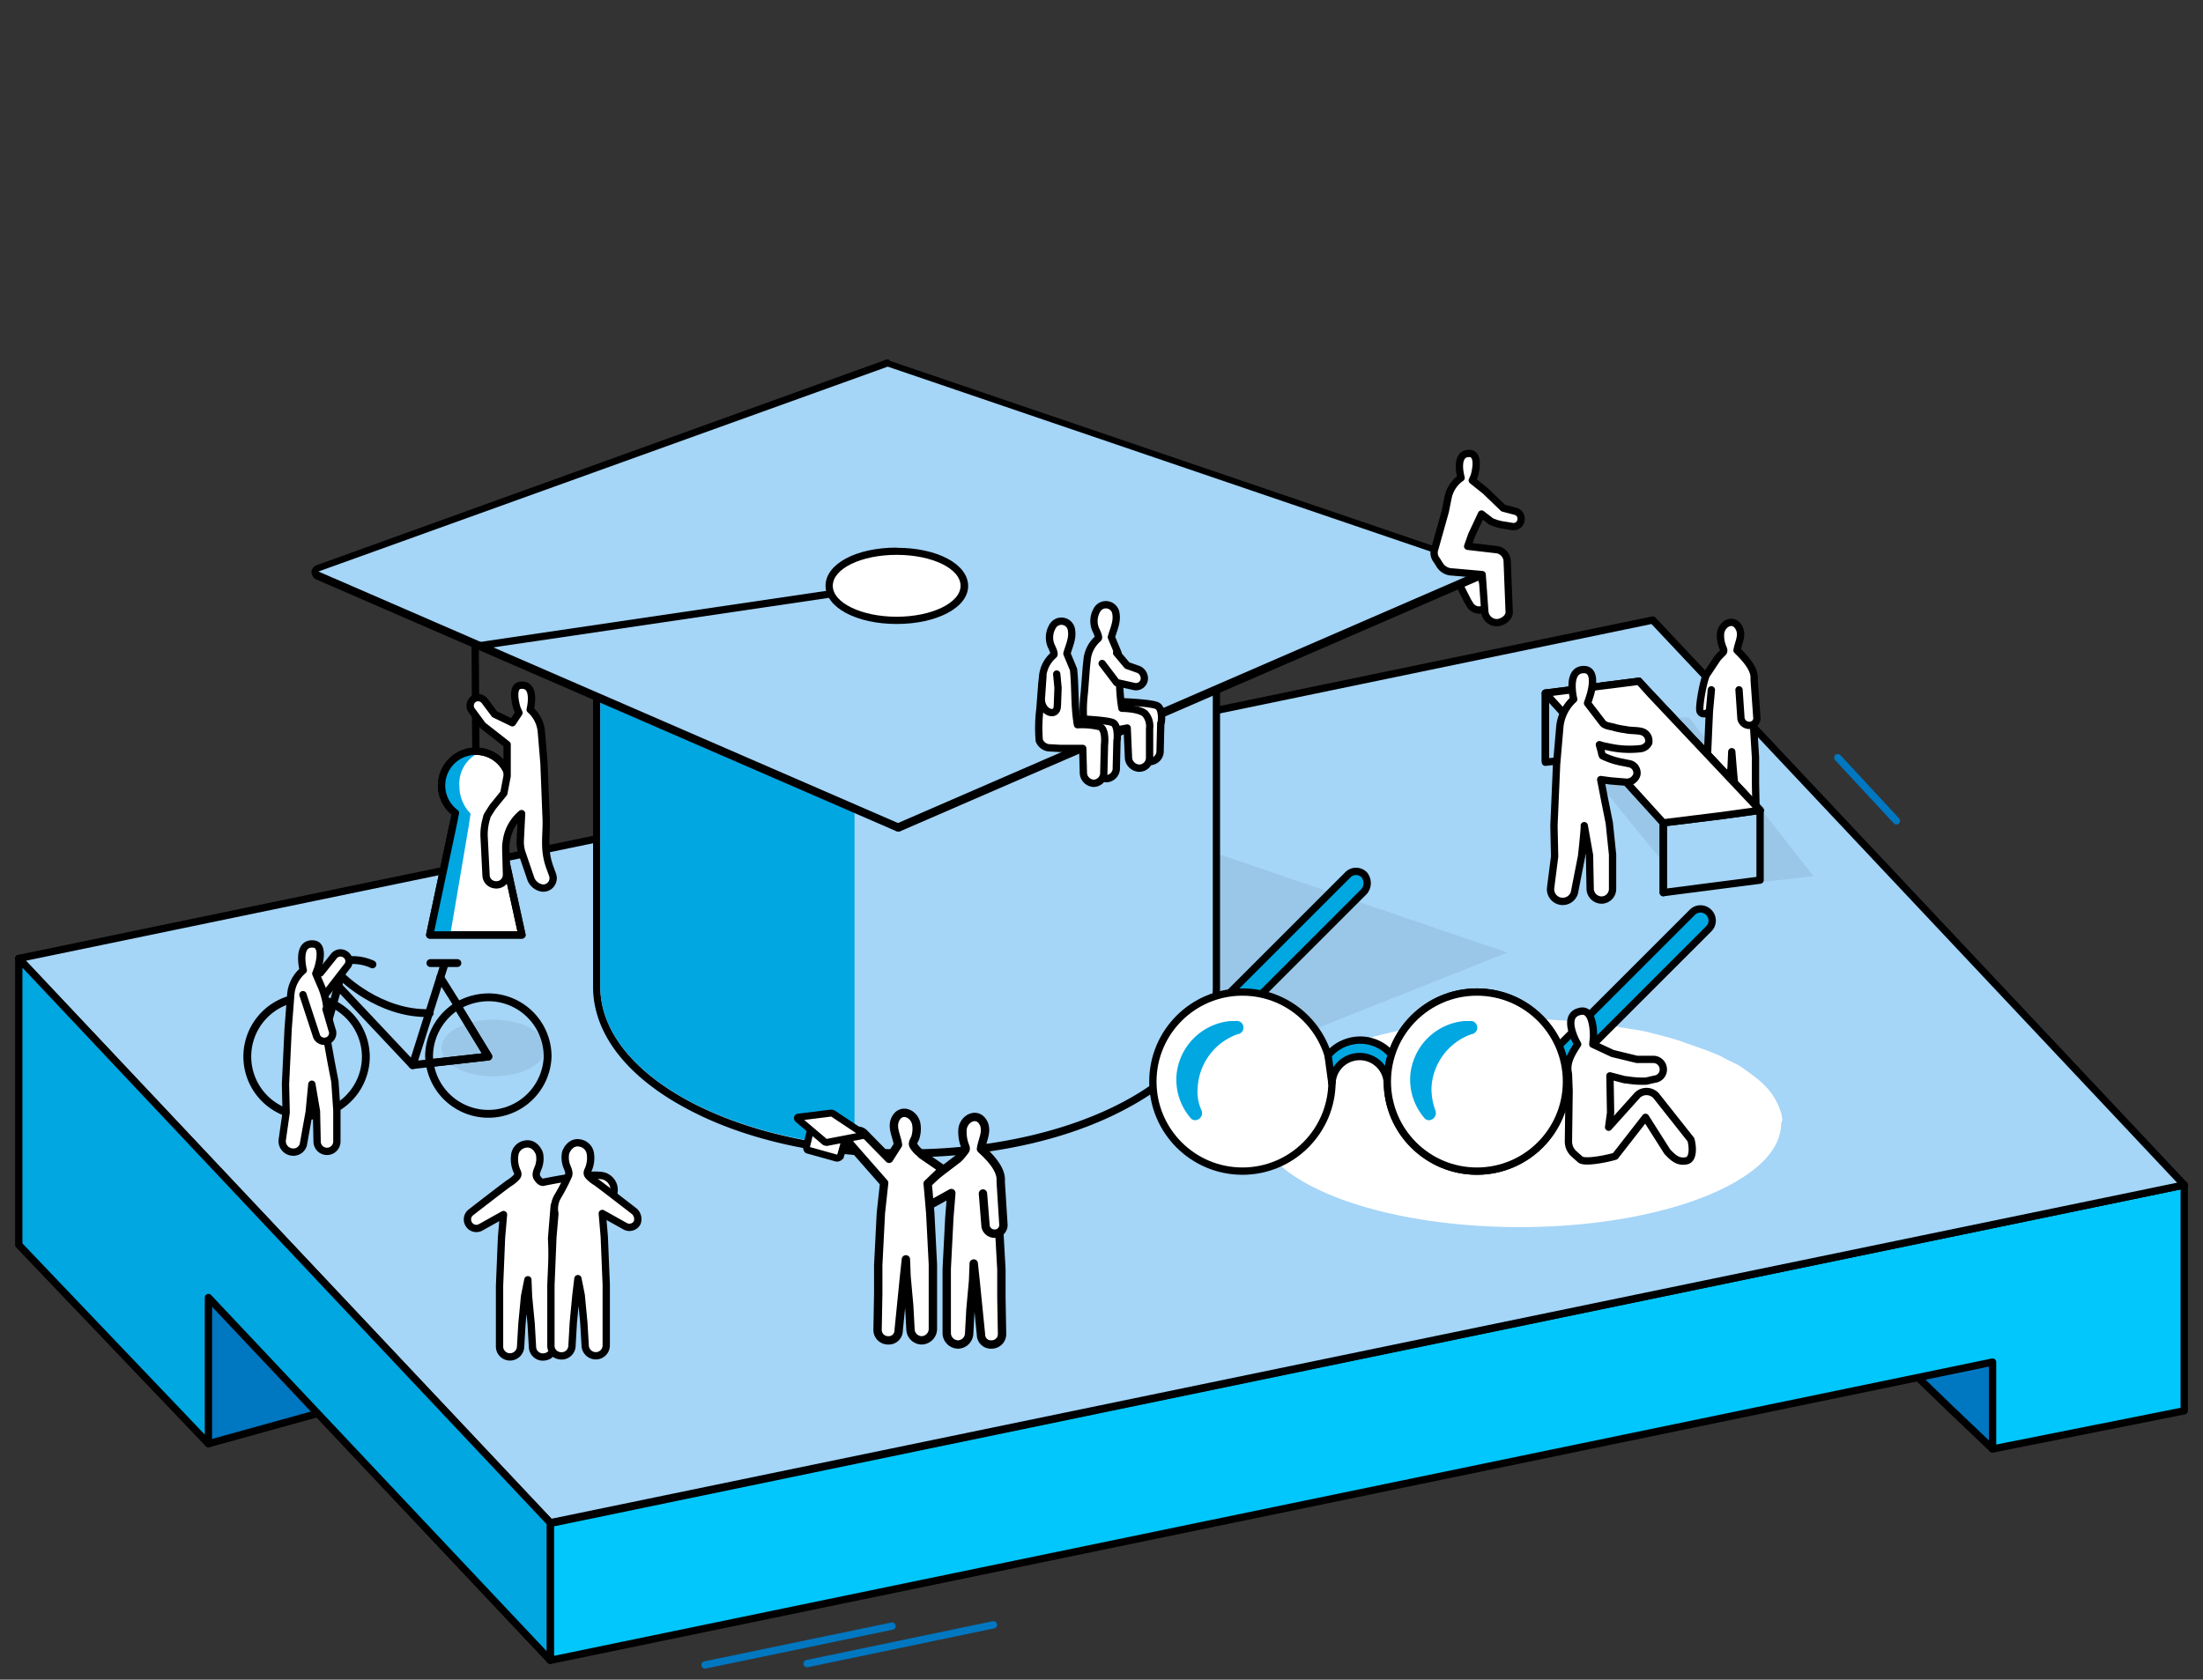
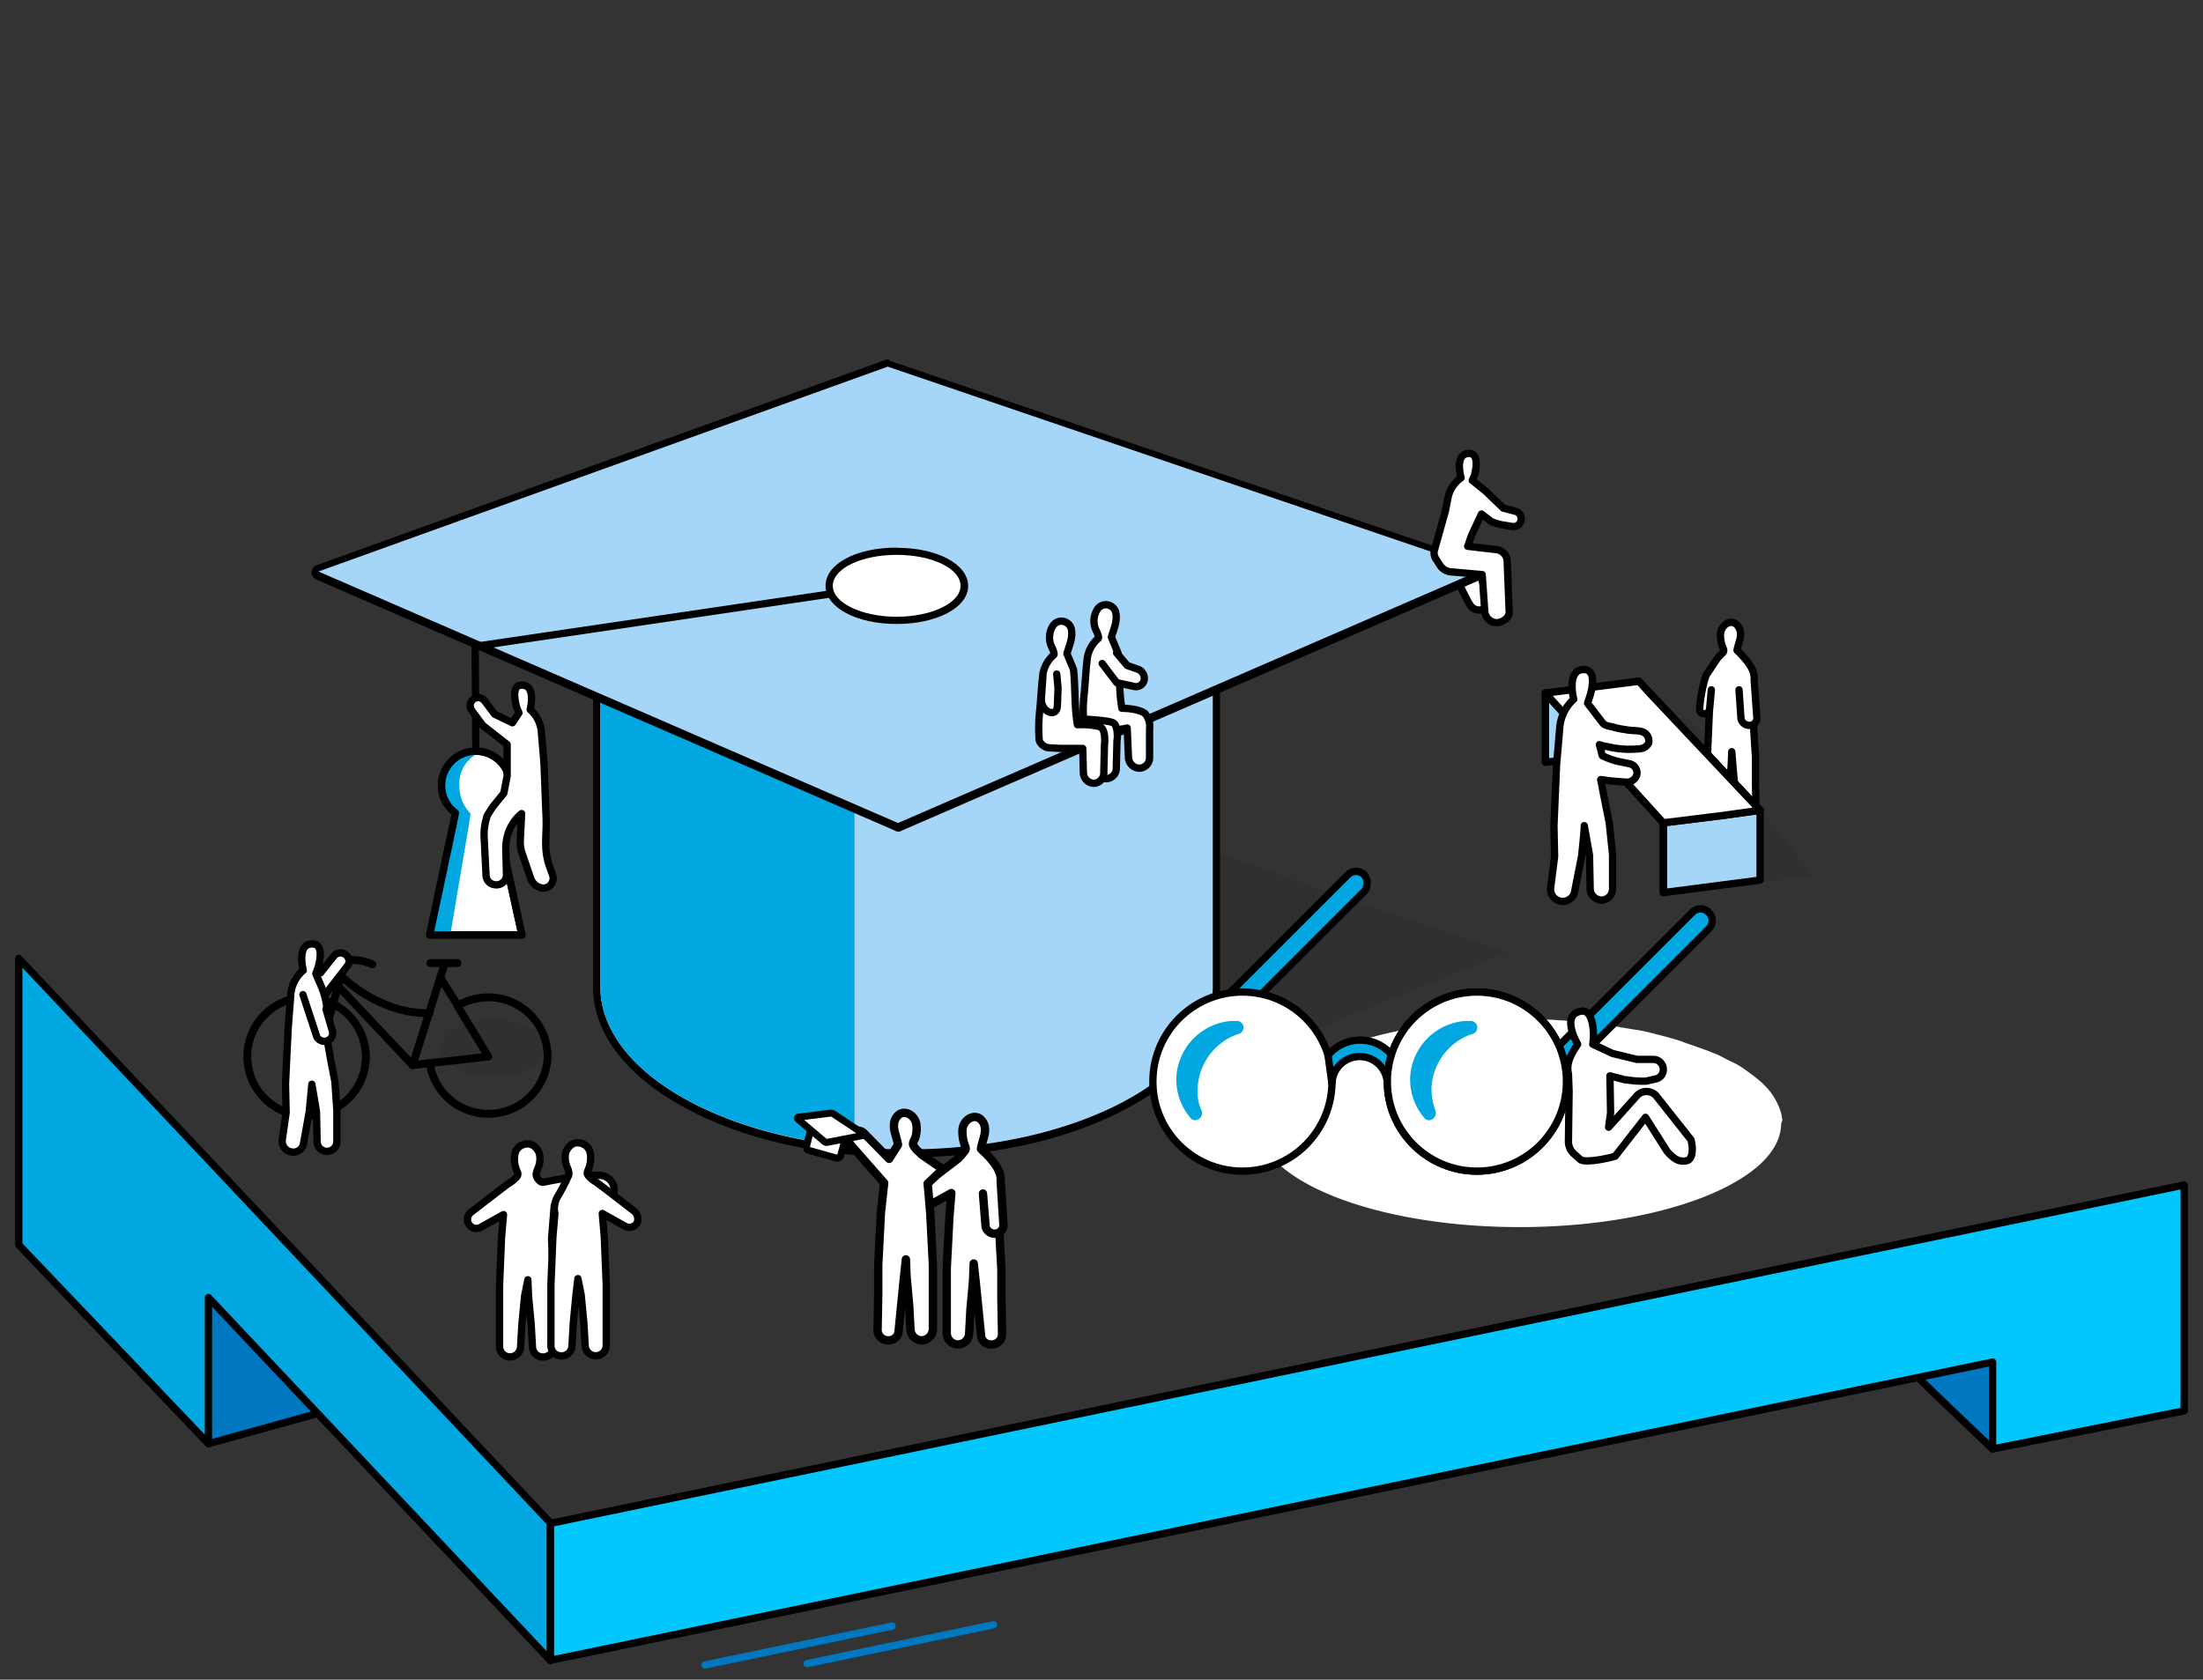
<svg xmlns="http://www.w3.org/2000/svg" id="Ebene_1" data-name="Ebene 1" viewBox="0 0 334.5 255.1">
  <rect x="0" y="0" width="334.5" height="255.1" fill="#333333" stroke="none" />
  <defs>
    <style>.cls-1,.cls-15,.cls-2,.cls-8{fill:none;}.cls-2{stroke:#0077c1;}.cls-14,.cls-15,.cls-2,.cls-20,.cls-3,.cls-4,.cls-5,.cls-6,.cls-8,.cls-9{stroke-linecap:round;stroke-linejoin:round;}.cls-14,.cls-15,.cls-16,.cls-17,.cls-18,.cls-2,.cls-3,.cls-4,.cls-5,.cls-6{stroke-width:1.11px;}.cls-3{fill:#0077c1;}.cls-14,.cls-15,.cls-16,.cls-17,.cls-18,.cls-20,.cls-21,.cls-3,.cls-4,.cls-5,.cls-6,.cls-8,.cls-9{stroke:#000;}.cls-4{fill:#02c7fd;}.cls-11,.cls-18,.cls-5{fill:#a5d5f7;}.cls-13,.cls-16,.cls-6{fill:#00a7e1;}.cls-19,.cls-7{opacity:0.07;}.cls-8{stroke-width:1.19px;}.cls-10,.cls-14,.cls-17,.cls-20,.cls-21,.cls-9{fill:#fff;}.cls-9{stroke-width:1.11px;}.cls-12{clip-path:url(#clip-path);}.cls-16,.cls-17,.cls-18,.cls-21{stroke-miterlimit:10;}.cls-19{isolation:isolate;}.cls-20{stroke-width:1.27px;}.cls-21{stroke-width:1.06px;}</style>
    <clipPath id="clip-path">
      <path class="cls-1" d="M91.15,102v47.8c0,13.7,20.8,24.7,46.5,24.7s46.5-11.1,46.5-24.7V102Z" />
    </clipPath>
  </defs>
  <line class="cls-2" x1="107.05" y1="252.87" x2="135.45" y2="246.97" />
  <line class="cls-2" x1="122.55" y1="252.67" x2="150.85" y2="246.77" />
  <path class="cls-3" d="M302.55,220.07s-13.4-12.7-13.2-12.8,14.6-4,14.6-4l3.9,10.2Z" />
  <polygon class="cls-3" points="31.65 219.27 48.25 214.67 48.25 211.67 30.65 190.77 24.65 196.47 31.65 219.27" />
  <polygon class="cls-4" points="302.55 206.87 83.55 252.17 83.55 231.37 331.65 179.97 331.65 200.87 331.65 214.27 302.55 220.07 302.55 206.87" />
-   <polygon class="cls-5" points="250.95 94.17 2.85 145.57 83.55 231.27 331.65 179.97 250.95 94.17" />
  <polyline class="cls-6" points="31.65 197.07 31.65 219.27 2.85 189.07 2.85 145.57 83.55 231.27 83.55 252.17 31.65 197.07" />
  <g class="cls-7">
    <polygon points="163.75 170.57 138.35 143.97 138.55 113.87 228.85 144.67 163.75 170.57" />
  </g>
  <path class="cls-8" d="M55.55,160.47a9,9,0,1,1-9-9,7.92,7.92,0,0,1,4,1A9,9,0,0,1,55.55,160.47Z" />
  <path class="cls-8" d="M83.15,160.47a9,9,0,0,1-17.9,1l8.9-1-4.7-7.7a9.47,9.47,0,0,1,4.7-1.3A9,9,0,0,1,83.15,160.47Z" />
  <path class="cls-8" d="M46.05,160.47l3.2-3.3,2.8-9.9-1.5-.8a7.17,7.17,0,0,1,6,0" />
  <path class="cls-8" d="M51.85,148.27s5.7,5.8,13.4,5.6" />
  <polyline class="cls-8" points="51.45 149.87 62.65 161.77 67.55 146.27 65.35 146.27 69.45 146.27" />
  <line class="cls-8" x1="65.25" y1="161.47" x2="62.65" y2="161.77" />
-   <path class="cls-8" d="M74.15,160.47l-8.9,1c0-.3-.1-.7-.1-1a9.07,9.07,0,0,1,4.3-7.7Z" />
  <line class="cls-8" x1="69.55" y1="152.77" x2="66.85" y2="148.47" />
  <path class="cls-9" d="M48.75,151.87l4.1-5.3a1.23,1.23,0,0,0-.4-1.6h0a1.28,1.28,0,0,0-1.8.3l-2,2.5" />
  <path class="cls-9" d="M49.75,158.37l.5,2.8.6,3.1.3,4.4v4.7a1.5,1.5,0,0,1-3,0l-.1-4.6-.7-4.1-.4,4.2-.9,5a1.56,1.56,0,0,1-1.7,1.1,1.67,1.67,0,0,1-1.5-1.8l.6-4.2-.1-4.3.4-8.4.4-5.2a5.37,5.37,0,0,1,1.9-3.7s-1.1-4.2,1.5-4c1.9.1.7,3.7.7,3.7l-.3.8.9,2.1a11.4,11.4,0,0,1,.8,3.3Z" />
  <path class="cls-9" d="M46,151.07l2.1,6.4a1.3,1.3,0,0,0,1.6.6h0a1.25,1.25,0,0,0,.7-1.7l-.9-3.1" />
  <path class="cls-10" d="M270.55,169.67h0a2.92,2.92,0,0,0-.2-.9,9.64,9.64,0,0,0-2.4-3.9,10,10,0,0,0-1.1-1c-.6-.5-1.3-1-2-1.5a9.5,9.5,0,0,0-1.7-1c-.1,0-.1-.1-.2-.1s-.1-.1-.2-.1c-.7-.3-1.3-.7-2-1l-1.5-.6c-1.1-.4-2.2-.8-3.4-1.2-.2-.1-.3-.1-.5-.2-1.5-.5-3.1-.9-4.7-1.3a18.43,18.43,0,0,0-2.5-.5l-1.8-.3a1.09,1.09,0,0,1-.5-.1c-2.4-.4-4.8-.7-7.4-.9-.5,0-.9-.1-1.4-.1s-1.1-.1-1.7-.1-1.4-.1-2.1-.1h-2.5c-22,0-39.8,7.1-39.8,15.8s17.8,15.8,39.8,15.8c14.7,0,27.6-3.2,34.4-7.9,3.4-2.3,5.3-5,5.3-7.9A.94.94,0,0,0,270.55,169.67Z" />
-   <line class="cls-2" x1="287.95" y1="124.67" x2="279.05" y2="115.07" />
  <path class="cls-11" d="M137.65,175.17c-26,0-47.1-11.4-47.1-25.3v-45.6a.58.58,0,0,1,.6-.6h93a.58.58,0,0,1,.6.6v45.6C184.75,163.77,163.65,175.17,137.65,175.17Z" />
  <path d="M184.15,104.27v45.6c0,13.7-20.8,24.7-46.5,24.7s-46.5-11.1-46.5-24.7v-45.6h93m0-1.1h-93a1.11,1.11,0,0,0-1.1,1.1v45.6c0,7,5,13.6,14.2,18.5,8.9,4.8,20.8,7.4,33.4,7.4s24.5-2.6,33.4-7.4c9.2-4.9,14.2-11.4,14.2-18.5v-45.6a1.11,1.11,0,0,0-1.1-1.1Z" />
  <g class="cls-12">
    <rect class="cls-13" x="81.25" y="102.27" width="48.5" height="73" />
  </g>
  <g class="cls-7">
    <polygon points="258.45 134.97 256.35 132.57 251.25 109.07 256.45 108.97 275.35 133.07 258.45 134.97" />
  </g>
  <g class="cls-7">
-     <polygon points="252.35 110.67 255.95 114.57 259.95 133.07 254.25 133.07 237.15 112.07 252.35 110.67" />
-   </g>
+     </g>
  <path class="cls-14" d="M264.05,104.77l.3,4.4a1.3,1.3,0,0,0,1.3,1h0a1.11,1.11,0,0,0,1.1-1.3l-.4-5.6v-.5c-.1-1.4-1.4-2.8-2.4-3.8l-.2-.2c.2-1.2.9-2.3.3-3.4-.8-1.6-2.6-.7-2.8.8a4.68,4.68,0,0,0,.4,2.3c.2.5,0,.6-.3.9s-.5.5-.7.8l-1.4,2.1c-.5.4-1.4,5.3-1.1,5.8s.8.4,1.4,0l.3-3.3-.3,3.3-.3,6.8v8.6a1.54,1.54,0,0,0,1.5,1.5,1.52,1.52,0,0,0,1.5-1.4l.2-3.2.4-3.9.1-2.3.2,2.5.4,4.4.3,2.7a1.4,1.4,0,0,0,2.8,0l-.1-4.9V115l-.3-4.8" />
  <polygon class="cls-5" points="267.25 123.07 261.45 123.87 250.65 105.47 267.25 123.07" />
  <polygon class="cls-5" points="267.25 123.07 250.65 105.47 250.65 105.47 267.25 123.07" />
  <polygon class="cls-14" points="267.25 123.07 250.65 105.47 248.85 103.47 267.25 123.07" />
  <polygon class="cls-5" points="267.25 133.67 267.25 133.67 252.55 135.57 252.55 124.97 261.45 123.87 267.25 123.07 267.25 133.67" />
  <polygon class="cls-5" points="247.85 114.27 234.65 115.77 234.65 105.27 248.85 103.47 247.85 114.27" />
  <polyline class="cls-15" points="234.65 115.57 234.65 105.27 252.55 124.97 252.55 135.57" />
  <polygon class="cls-14" points="267.25 123.07 261.45 123.87 252.55 124.97 234.65 105.27 248.85 103.47 250.65 105.47 267.25 123.07" />
  <path class="cls-14" d="M244.35,125l-.7-3.5-.6-3.1,1.5.2,2.4.2a1.59,1.59,0,0,0,1.6-1.2,1.44,1.44,0,0,0-1.1-1.6l-1.5-.3a11.42,11.42,0,0,1-2.6-.9c-.1,0-.2-.6-.2-.6-.1-.4-.2-.7-.3-1.1a7,7,0,0,0,1.2.3,14.64,14.64,0,0,0,5.1.3,1.59,1.59,0,0,0,1.2-.9v-.1a1.47,1.47,0,0,0-1.1-1.6c-.8-.2-1.7-.1-2.5-.3a10.62,10.62,0,0,1-1.9-.4c-.5-.1-1.2-.2-1.5-.6l-2.3-3,.3-.9s1.4-4-.7-4.2c-2.9-.2-1.7,4.5-1.7,4.5a6.54,6.54,0,0,0-2.1,4.1l-.5,5.8-.4,9.3.1,4.7-.6,4.7a1.85,1.85,0,0,0,3.6.8l1.1-5.6s.5-4.6.4-4.6l.8,4.5.1,5.1a1.75,1.75,0,0,0,1.7,1.7,1.69,1.69,0,0,0,1.7-1.7v-5.2Z" />
  <path class="cls-14" d="M80.15,194.37l-.5,2.5-.4,4.2-.2,3.4a1.62,1.62,0,0,1-1.4,1.6,1.58,1.58,0,0,1-1.8-1.6v-9.2l.3-7.3.3-3.5-3.4,1.9a1.34,1.34,0,0,1-1.9-.5,1.36,1.36,0,0,1,.3-1.7s5.8-4.5,5.9-4.5a5.5,5.5,0,0,0,.9-.7c.3-.3.5-.5.3-1a4.42,4.42,0,0,1-.4-2.5,1.91,1.91,0,0,1,1.6-1.7,1.64,1.64,0,0,1,1.2.2,2.36,2.36,0,0,1,.8.9,1.42,1.42,0,0,1,.2.6,3.72,3.72,0,0,1-.2,1.8c-.2.5-.5,1.1-.2,1.6.2.3.5.7.9.7,2.4-.5,8.4-1.6,9.6-.8a2.18,2.18,0,0,1,1.1,2.6,1.34,1.34,0,0,1-1.9.5l-7.1,1.3-.4,4.9.3,7.3v9.1a1.53,1.53,0,0,1-1.3,1.6,1.58,1.58,0,0,1-1.9-1.5l-.2-3.5-.4-4.2-.1-2.5" />
  <path class="cls-14" d="M96.35,184s-5.8-4.5-5.9-4.5a5.5,5.5,0,0,1-.9-.7c-.3-.3-.5-.5-.3-1a4.42,4.42,0,0,0,.4-2.5,1.91,1.91,0,0,0-1.6-1.7,1.64,1.64,0,0,0-1.2.2,2.36,2.36,0,0,0-.8.9,1.42,1.42,0,0,0-.2.6,3.72,3.72,0,0,0,.2,1.8c.2.5.5,1.1.2,1.6a28,28,0,0,1-1.5,2.9,3.69,3.69,0,0,0-.5,2.7v.1h0l-.3,3.5-.3,7.3v9.1a1.53,1.53,0,0,0,1.3,1.6,1.58,1.58,0,0,0,1.9-1.5l.2-3.5.4-4.2.3-2.5.5,2.5.4,4.2.2,3.4a1.62,1.62,0,0,0,1.4,1.6,1.58,1.58,0,0,0,1.8-1.6v-9.2l-.3-7.3-.3-3.5,3.4,1.9a1.34,1.34,0,0,0,1.9-.5A1.61,1.61,0,0,0,96.35,184Z" />
  <path class="cls-16" d="M259.45,141.07l-21.8,21.8a1.75,1.75,0,0,1-2.5,0h0a1.75,1.75,0,0,1,0-2.5l21.8-21.8a1.75,1.75,0,0,1,2.5,0h0A1.75,1.75,0,0,1,259.45,141.07Z" />
  <path class="cls-16" d="M207.15,135.37l-21.8,21.8a1.75,1.75,0,0,1-2.5,0h0a1.75,1.75,0,0,1,0-2.5l21.8-21.8a1.75,1.75,0,0,1,2.5,0h0A2,2,0,0,1,207.15,135.37Z" />
  <circle class="cls-17" cx="188.65" cy="164.27" r="13.6" />
  <path class="cls-16" d="M210.65,164.67a4.2,4.2,0,0,0-8.4,0l-.6-4.4a6.38,6.38,0,0,1,4.9-2.3,6.17,6.17,0,0,1,4.8,2.3" />
  <circle class="cls-18" cx="224.25" cy="164.27" r="13.6" />
  <path class="cls-13" d="M181.85,165.27a9.13,9.13,0,0,1,5.8-8.1c.1,0,.2-.1.3-.1a1,1,0,0,0-.3-2h-.8a9.06,9.06,0,0,0-8.2,8.1,8.93,8.93,0,0,0,2.1,6.6c.7.9,2.1,0,1.7-1.1A6.65,6.65,0,0,1,181.85,165.27Z" />
  <circle class="cls-17" cx="224.25" cy="164.27" r="13.6" />
  <path class="cls-13" d="M217.35,165.27a9.13,9.13,0,0,1,5.8-8.1c.1,0,.2-.1.3-.1a1,1,0,0,0-.3-2h-.8a9.06,9.06,0,0,0-8.2,8.1,8.93,8.93,0,0,0,2.1,6.6c.7.9,2.1,0,1.7-1.1A9.74,9.74,0,0,1,217.35,165.27Z" />
  <path class="cls-14" d="M244.55,169l-.1-5.6,2.3.6h.2a14.64,14.64,0,0,0,3,.2l1.3-.3a1.46,1.46,0,0,0,1.3-1.6,1.52,1.52,0,0,0-1.5-1.4h-2.5l-3.7-.9-3-1.4.1-1s.2-4.5-2-4c-3,.6-.4,5-.4,5-.9,1.4-1.8,2.8-1.4,4.5l.1,2.6-.1,7.6a2.52,2.52,0,0,0,.9,2l.9.8c.7.6,4.4-.2,5.3-.5l4.6-5.9,3.3,5.2c1.1,1.2,1.8,1.6,2.9,1.4s1-2.1.7-3.2l-5.3-6.7a2,2,0,0,0-2.8-.1l-4.4,4.9Z" />
  <ellipse class="cls-19" cx="74.95" cy="159.17" rx="7.9" ry="4.3" />
  <path class="cls-14" d="M219.55,84.77l3.3,6.5.3.5a1.64,1.64,0,0,0,2.2.7h0a1.64,1.64,0,0,0,.5-2.5l-.1-.1-2.1-5.1Z" />
  <path class="cls-11" d="M136.35,125.57h-.2l-88-38.2a.55.55,0,0,1-.3-.5.66.66,0,0,1,.4-.5l86.4-31.2h.4L225.45,86a.66.66,0,0,1,.4.5.55.55,0,0,1-.3.5l-88.8,38.5A1.58,1.58,0,0,1,136.35,125.57Z" />
  <path d="M134.75,55.67l90.4,30.8L136.35,125l-88-38.2,86.4-31.1m0-1.1a.6.6,0,0,0-.4.1L48,85.87a1.2,1.2,0,0,0-.7,1A1.23,1.23,0,0,0,48,88l88,38.2a.6.6,0,0,0,.4.1c.2,0,.3,0,.4-.1l88.8-38.5a1.23,1.23,0,0,0,.7-1.1,1,1,0,0,0-.8-1l-90.4-30.8c-.1-.2-.2-.2-.3-.2Z" />
  <polyline class="cls-15" points="72.25 114.17 72.15 98.17 134.45 88.97" />
  <path class="cls-14" d="M75.65,125.57l-.4-2a5.39,5.39,0,0,0,2.2-4.3,5.2,5.2,0,1,0-8.3,4.2l-.4,2L65.25,142h14Z" />
  <path class="cls-10" d="M136.15,94.27c-5.8,0-10.3-2.3-10.3-5.3s4.5-5.3,10.3-5.3,10.3,2.3,10.3,5.3S142,94.27,136.15,94.27Z" />
  <path d="M136.15,84.27c5.4,0,9.7,2.1,9.7,4.7s-4.4,4.7-9.7,4.7-9.7-2.1-9.7-4.7,4.3-4.7,9.7-4.7m0-1.1c-6.2,0-10.8,2.5-10.8,5.8s4.7,5.8,10.8,5.8S147,92.27,147,89s-4.6-5.8-10.8-5.8Z" />
  <path class="cls-13" d="M71.45,123.57a6,6,0,0,1-1.7-4.2,5.18,5.18,0,0,1,2.7-4.9,3.53,3.53,0,0,0-1.4-.3c-2.3,0-4.2,2.3-4.2,5.2a5.79,5.79,0,0,0,1.7,4.2l-.3,2-2.8,16.5h2.9l2.8-16.5Z" />
  <path class="cls-15" d="M75.65,125.57l-.4-2a5.39,5.39,0,0,0,2.2-4.3,5.2,5.2,0,1,0-8.3,4.2l-.4,2L65.25,142h14Z" />
-   <path class="cls-14" d="M175.65,107.17c-.8-.4-5-.6-5.6-.6l2.3,3.9h.7v3.6a1.72,1.72,0,0,0,1.6,1.6,1.59,1.59,0,0,0,1.5-1.7l.1-4.1C176.35,110,176.65,107.57,175.65,107.17Z" />
  <path class="cls-14" d="M171.15,110.57s-4.9,1.1-6.3,0c-.7-1.7-.2-5.4-.2-5.4l.3-3.9.1-.9a4.88,4.88,0,0,1,1.7-3.4c.2-.2-.3-1.2-.4-1.4a3.3,3.3,0,0,1,.2-2.9,1.54,1.54,0,0,1,2.9.6c.2,1.2-.4,2.4-.7,3.5l1,2.4c.3,2.7.1,5.6.6,8.4,0,0,2.5,0,3.5.8a2.9,2.9,0,0,1,.7,2.3v4.4a1.58,1.58,0,0,1-1.6,1.6h0a1.71,1.71,0,0,1-1.6-1.5l-.2-4.6" />
  <path class="cls-14" d="M167.35,100.77l2.2,2.9,2.7.6a1.27,1.27,0,0,0,1.5-1.1h0a1.49,1.49,0,0,0-.9-1.5l-1.7-.6-1.6-1.9" />
  <path class="cls-14" d="M169,109.77c-.8-.4-5-.6-5.6-.6l2.3,3.9h.7v3.6a1.72,1.72,0,0,0,1.6,1.6,1.59,1.59,0,0,0,1.5-1.7l.1-4.1C169.65,112.57,169.85,110.17,169,109.77Z" />
  <path class="cls-14" d="M164.35,113.67H161l-1.8-.1a1.79,1.79,0,0,1-1.4-1.1,23.44,23.44,0,0,1,.1-4.8l.3-3.9.1-.9a4.88,4.88,0,0,1,1.7-3.4c.2-.2-.3-1.2-.4-1.4a3.3,3.3,0,0,1,.2-2.9,1.54,1.54,0,0,1,2.9.6c.2,1.2-.4,2.4-.7,3.5l1,2.4c.3,2.7.1,5.6.6,8.4a11.72,11.72,0,0,1,3.4.3c1,.4.7,2.8.7,2.8l-.1,4.1a1.59,1.59,0,0,1-1.5,1.7h0a1.64,1.64,0,0,1-1.6-1.6l-.1-3.7" />
  <path class="cls-14" d="M158.35,102.77l-.2,2.9c-.4,2.5,2.4,3.5,2.4,1.5l.1-2.7-.2-2.1" />
  <path class="cls-14" d="M223.45,81.27l1.5-3.2,1.3,1,.1.1a7.27,7.27,0,0,0,2.1.6l1.2.2a1.13,1.13,0,0,0,1.3-1,1.15,1.15,0,0,0-.8-1.3l-1.9-.5-2.7-2.6-2-1.6.3-.7s1-3.3-.7-3.4c-2.4-.1-1.3,3.7-1.3,3.7a4.84,4.84,0,0,0-2,3.1l-.4,2-1.6,5.7a1.75,1.75,0,0,0,.3,1.7l.5.8a2.28,2.28,0,0,0,1.9,1l4.5.4.4,5.6a1.84,1.84,0,0,0,1.8,1.7c.9,0,2-.8,1.9-1.7l-.3-7.6a1.84,1.84,0,0,0-1.7-1.8l-4.3-.5Z" />
  <path class="cls-20" d="M149.25,181.27l.4,5a1.39,1.39,0,0,0,1.4,1.1h0a1.32,1.32,0,0,0,1.3-1.5l-.4-6.3V179c-.1-1.6-1.6-3.2-2.8-4.3l-.2-.2c.2-1.4,1-2.6.4-3.9-.9-1.8-3-.8-3.2.9a5.91,5.91,0,0,0,.4,2.6c.2.5,0,.6-.3,1s-.5.6-.8.9l-6.3,4.8a1.4,1.4,0,0,0-.3,1.9,1.46,1.46,0,0,0,2,.5l3.6-2-.3,3.7-.4,7.8v9.8a1.75,1.75,0,0,0,1.7,1.7,1.73,1.73,0,0,0,1.7-1.6l.2-3.7.4-4.4.1-2.6.3,2.8.5,5,.3,3a1.5,1.5,0,0,0,1.6,1.5,1.58,1.58,0,0,0,1.6-1.6l-.1-5.5v-4.3l-.3-5.4" />
  <path class="cls-20" d="M136.35,173.87c-.2-1.4-1-2.6-.4-3.9.9-1.8,3-.8,3.2.9a4.42,4.42,0,0,1-.2,2c-.1.2-.4.7-.3,1s.7,1,.9,1.1l.4.4,3.2,2.2-2.3,2.2.1,1,.3,3.5.4,7.8v9.8a1.75,1.75,0,0,1-1.7,1.7,1.73,1.73,0,0,1-1.7-1.6l-.2-3.7-.4-4.4-.1-2.6-.3,2.8-.5,5-.3,3a1.5,1.5,0,0,1-1.6,1.5,1.58,1.58,0,0,1-1.6-1.6l.1-5.5v-4.3l.4-7.9.5-4.6-5-5.7a1.3,1.3,0,0,1,.1-1.9,1.37,1.37,0,0,1,1.8,0L135,176Z" />
  <path class="cls-21" d="M122.45,174.17l.6-2.5,5.3,1.3-.7,2.5a.57.57,0,0,1-.7.4l-4.3-1.2C122.55,174.67,122.45,174.37,122.45,174.17Z" />
  <path class="cls-21" d="M121.25,169.67l4.8-.6a.75.75,0,0,1,.5.1l4.5,3c.1.1.1.3-.1.3l-5.2,1a.62.62,0,0,1-.7-.2l-1.9-1.6-2-1.7C121.05,169.87,121.05,169.67,121.25,169.67Z" />
  <path class="cls-14" d="M77,117.87l-.5,2.6-1.7,2.1-.7,1.1c-.1.2-.2.3-.2.5a8.63,8.63,0,0,0-.4,2.8l.3,6a1.49,1.49,0,0,0,1.3,1.4h0a1.53,1.53,0,0,0,1.8-1.6l-.1-3.7a6.15,6.15,0,0,1,.1-1.4,6.54,6.54,0,0,1,2.3-4.1h0l-.2,4a5.54,5.54,0,0,0,.2,1.8h0l1.4,4.1a2.22,2.22,0,0,0,1.7,1.4h0a1.5,1.5,0,0,0,1.6-2l-.4-1.1c-1.1-3-.4-5-.6-8.1l-.3-7.7-.4-4.8a5.08,5.08,0,0,0-1.7-3.4h0s1-3.9-1.4-3.7c-1.7.1-.6,3.5-.6,3.5l.3.7-1,1.5-2.7-1.3-1.5-2a1.25,1.25,0,0,0-1.7-.3h0a1.25,1.25,0,0,0-.3,1.7l1.7,2.3,3.7,2.9Z" />
</svg>